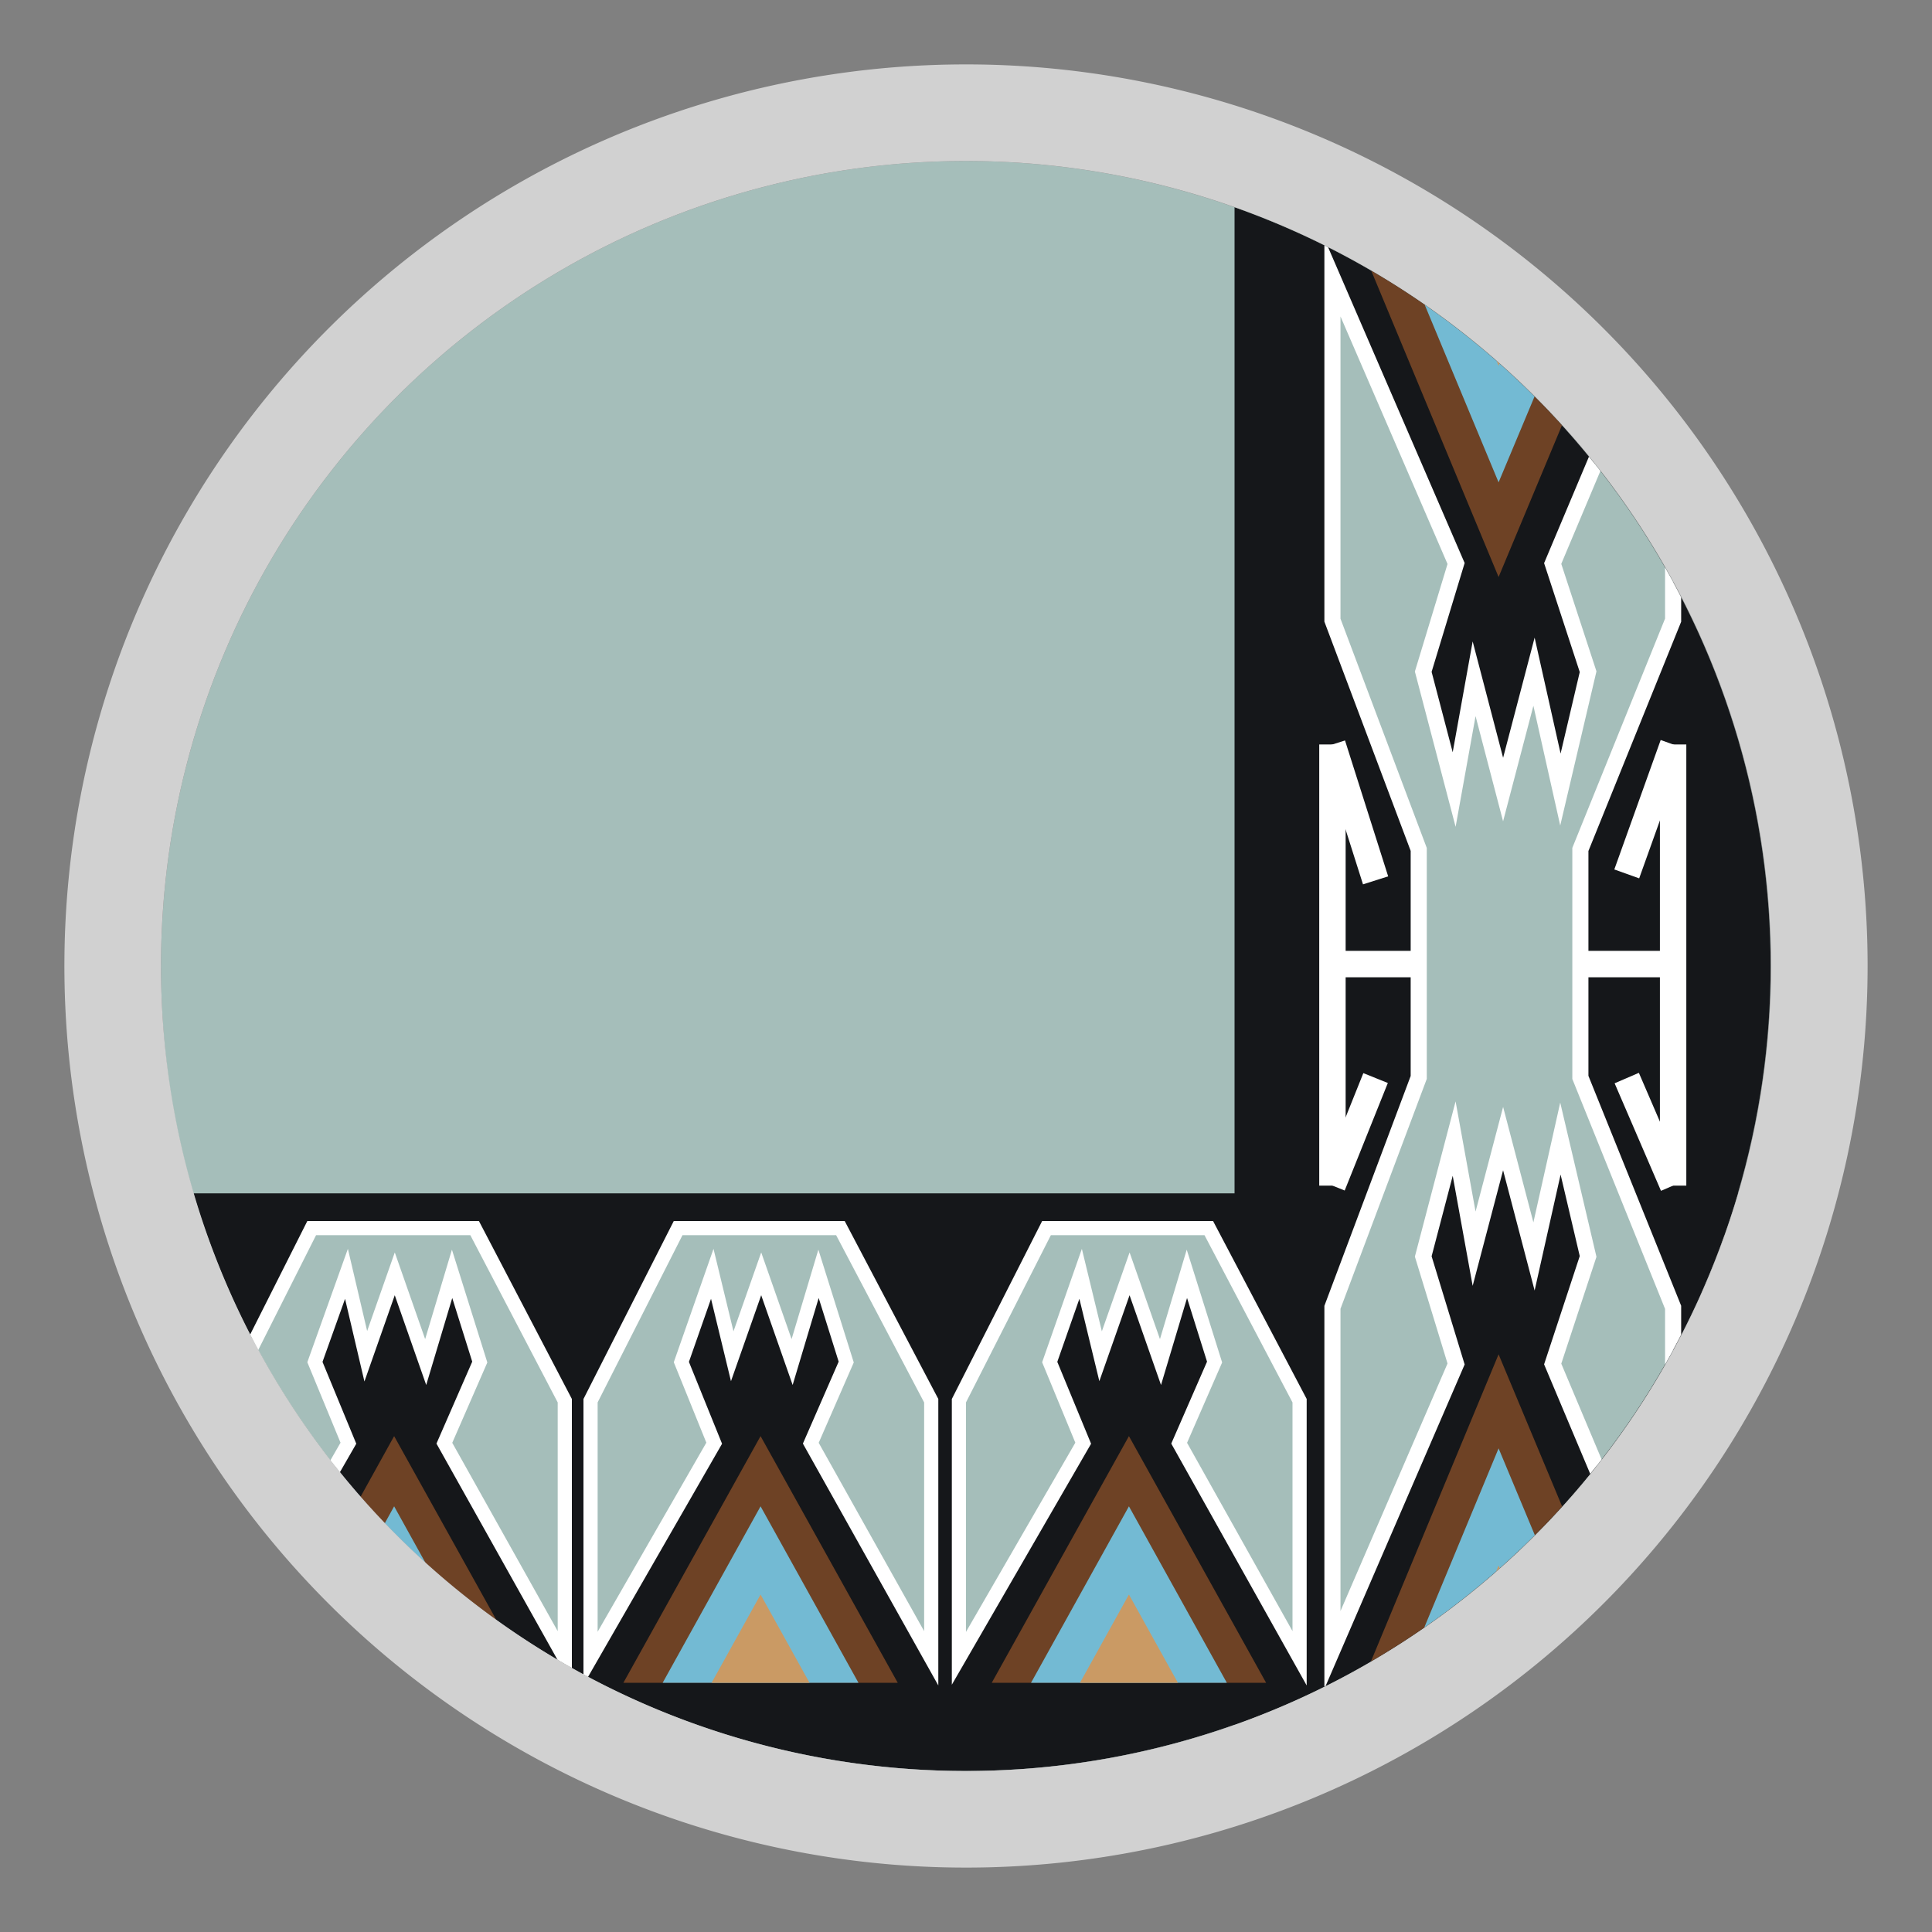
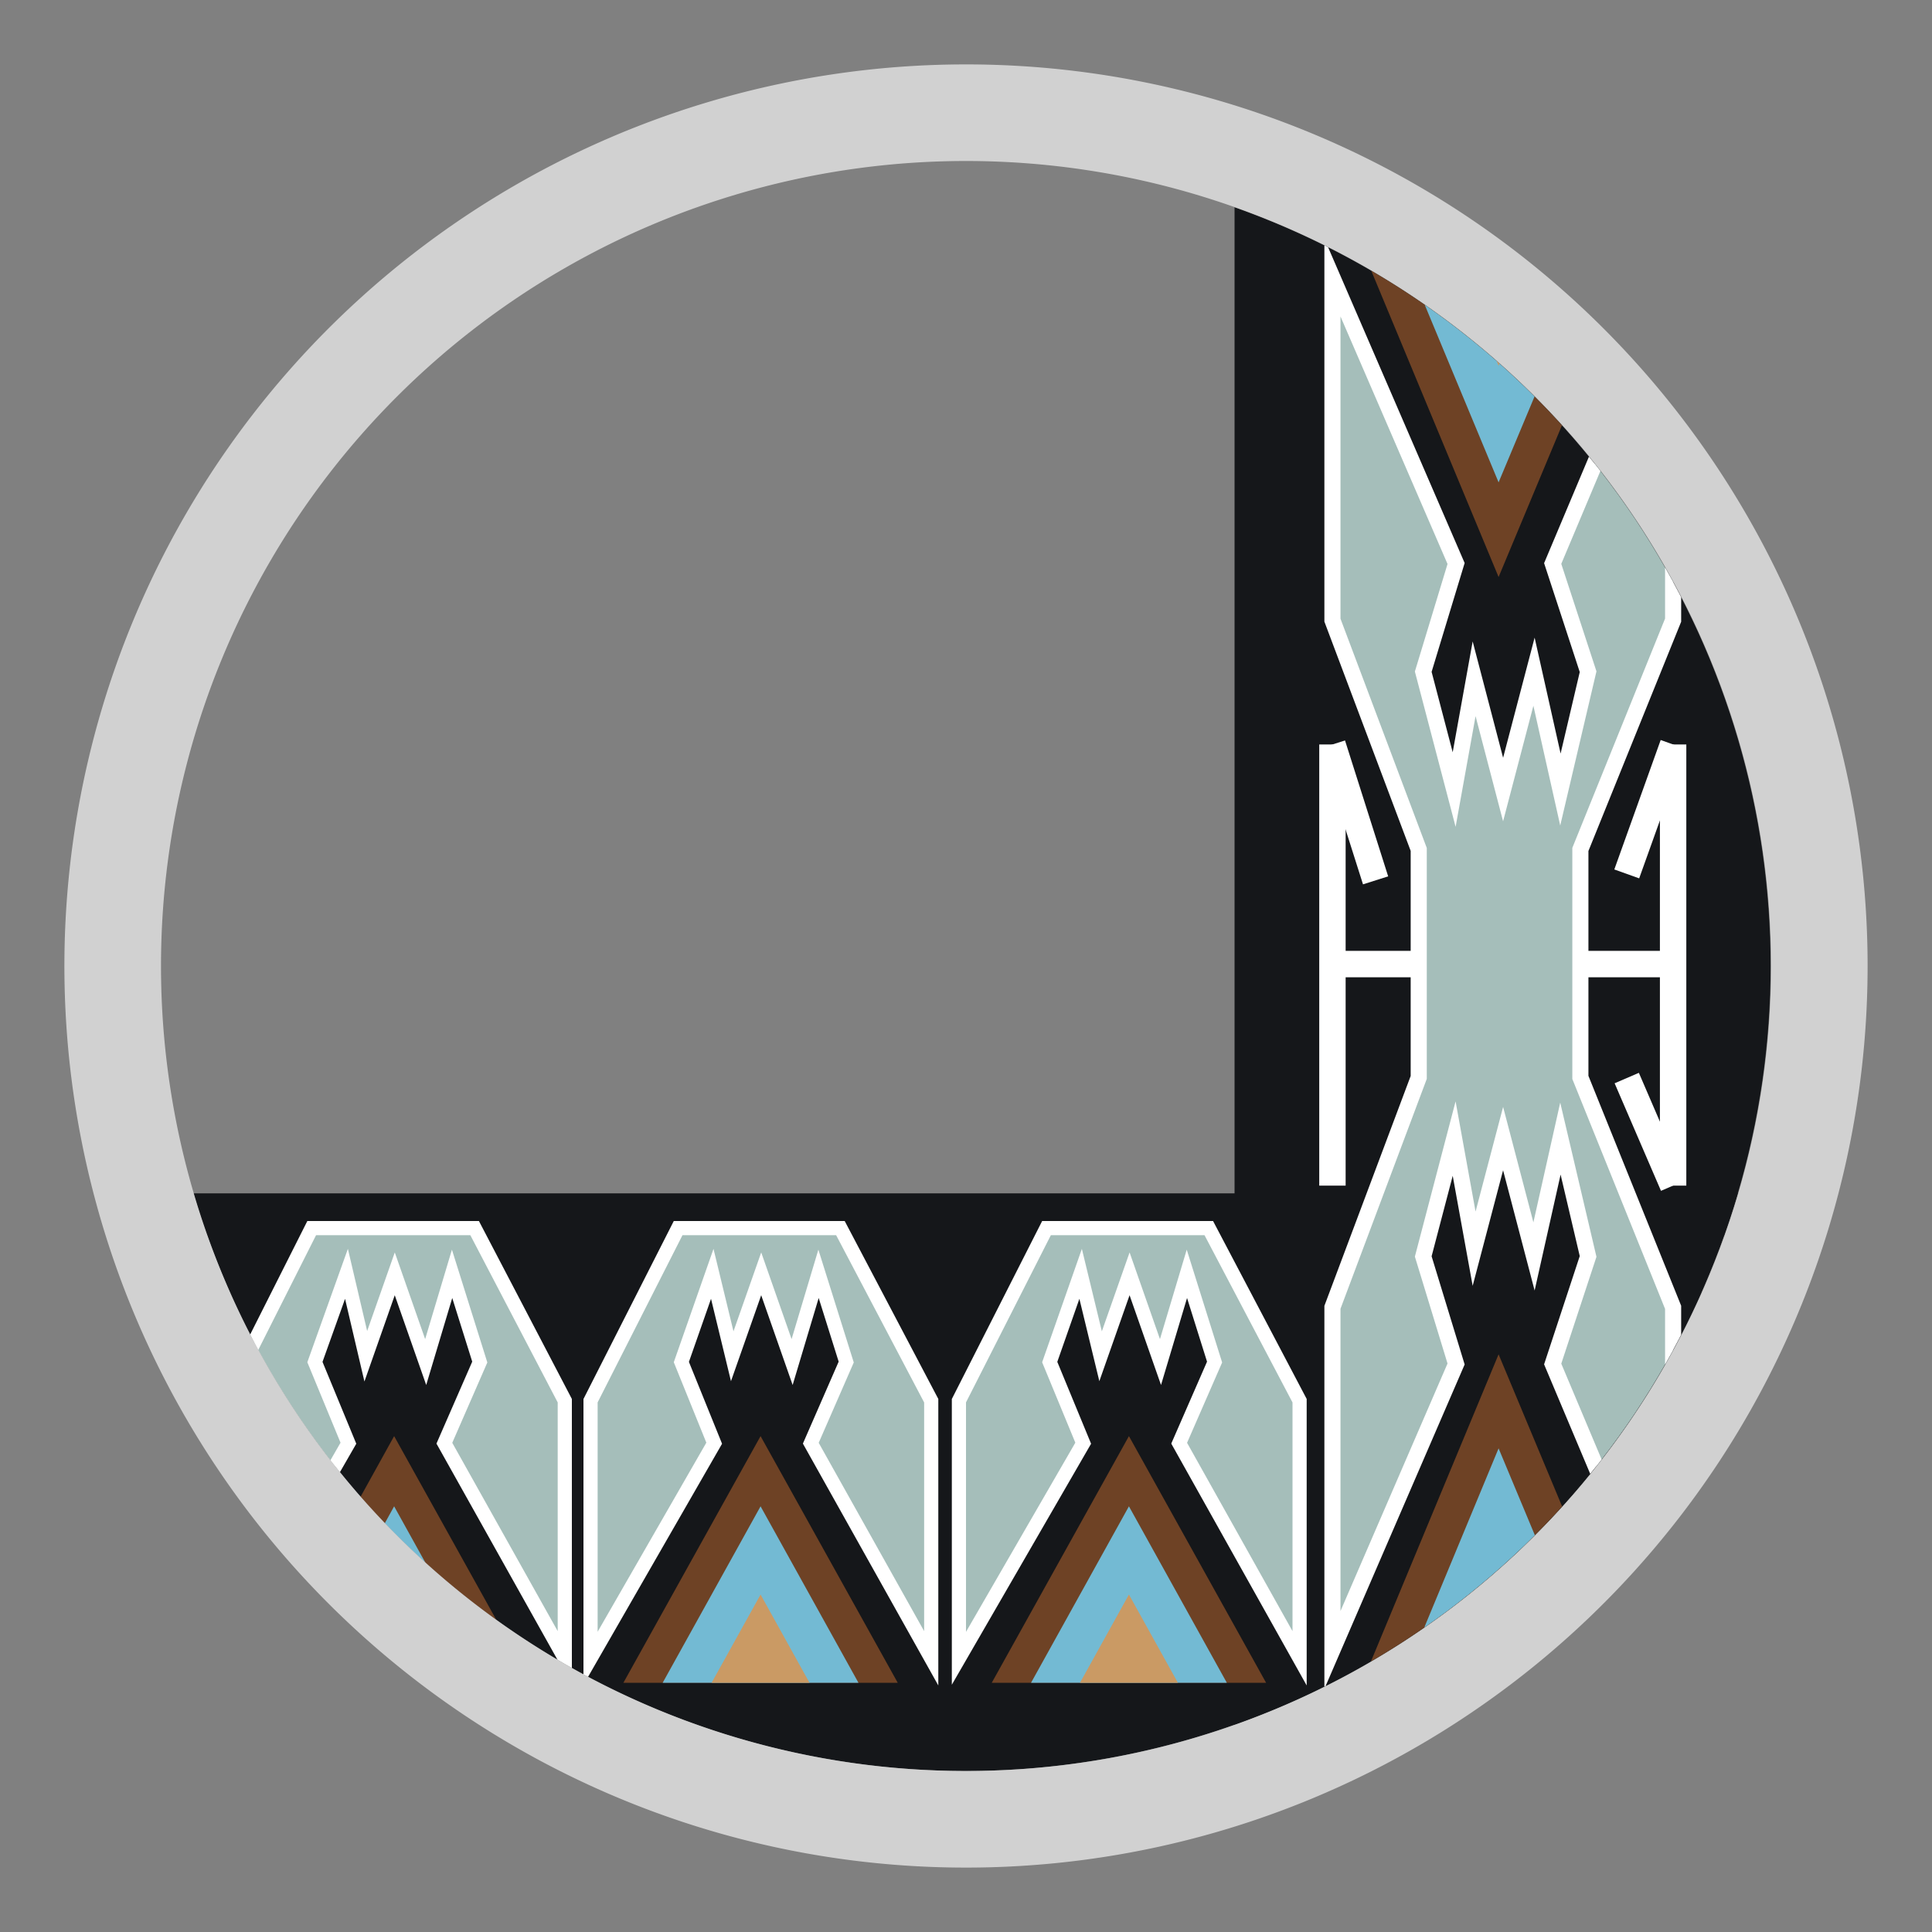
<svg xmlns="http://www.w3.org/2000/svg" id="Livello_1" data-name="Livello 1" viewBox="0 0 30 30">
  <rect x="0" y="0" width="30" height="30" fill="#808080" stroke="none" />
  <defs>
    <style>.cls-1,.cls-11,.cls-4{fill:none;}.cls-2{clip-path:url(#clip-path);}.cls-10,.cls-3,.cls-6{fill:#a5beba;}.cls-10,.cls-11,.cls-4,.cls-6{stroke:#fff;stroke-miterlimit:10;}.cls-4{stroke-width:0.88px;}.cls-5{fill:#15171a;}.cls-6{stroke-width:0.22px;}.cls-7{fill:#6e4225;}.cls-8{fill:#73bad3;}.cls-9{fill:#ca9a64;}.cls-10{stroke-width:0.25px;}.cls-11{stroke-width:0.41px;}.cls-12{fill:#d1d1d1;}</style>
    <clipPath id="clip-path">
      <path class="cls-1" d="M15,2.5A12.5,12.5,0,1,1,2.62,16.77,12.94,12.94,0,0,1,2.5,15,12.5,12.5,0,0,1,15,2.5Z" />
    </clipPath>
  </defs>
  <g class="cls-2">
-     <path class="cls-3" d="M15,2.5A12.5,12.5,0,1,1,2.62,16.77,12.94,12.94,0,0,1,2.5,15,12.5,12.5,0,0,1,15,2.5Z" />
+     <path class="cls-3" d="M15,2.5Z" />
    <polyline class="cls-4" points="2.77 19.63 20.31 19.63 27.5 19.63" />
    <rect class="cls-5" x="2.63" y="18.53" width="24.73" height="9.06" />
    <rect class="cls-5" x="19.17" y="2.5" width="8.33" height="25.09" />
    <polygon class="cls-6" points="3.49 25.75 3.49 21.75 4.84 19.07 7.37 19.07 8.77 21.75 8.77 25.75 6.9 22.41 7.45 21.15 7.02 19.78 6.61 21.15 6.13 19.78 5.68 21.06 5.38 19.78 4.89 21.15 5.41 22.41 3.49 25.75" />
    <polygon class="cls-7" points="6.12 22.3 4 26.13 8.25 26.13 6.12 22.3" />
    <polygon class="cls-8" points="6.12 23.39 4.61 26.13 7.64 26.13 6.12 23.39" />
    <polygon class="cls-9" points="6.12 24.76 5.37 26.13 6.88 26.13 6.12 24.76" />
    <polygon class="cls-6" points="9.17 25.75 9.17 21.75 10.53 19.07 13.05 19.07 14.46 21.75 14.46 25.75 12.59 22.41 13.14 21.15 12.71 19.78 12.3 21.15 11.82 19.78 11.37 21.06 11.06 19.78 10.58 21.15 11.09 22.41 9.17 25.75" />
    <polygon class="cls-7" points="11.81 22.3 9.68 26.13 13.94 26.13 11.81 22.3" />
    <polygon class="cls-8" points="11.81 23.39 10.29 26.13 13.33 26.13 11.81 23.39" />
    <polygon class="cls-9" points="11.81 24.76 11.05 26.13 12.57 26.13 11.81 24.76" />
    <polygon class="cls-6" points="14.89 25.75 14.89 21.75 16.25 19.07 18.77 19.07 20.18 21.75 20.18 25.75 18.31 22.41 18.86 21.15 18.43 19.78 18.02 21.15 17.54 19.78 17.09 21.06 16.78 19.78 16.3 21.15 16.82 22.41 14.89 25.75" />
    <polygon class="cls-7" points="17.53 22.3 15.4 26.13 19.66 26.13 17.53 22.3" />
    <polygon class="cls-8" points="17.53 23.39 16.01 26.13 19.05 26.13 17.53 23.39" />
    <polygon class="cls-9" points="17.53 24.76 16.77 26.13 18.29 26.13 17.53 24.76" />
    <polygon class="cls-7" points="23.27 21.03 21.15 26.13 25.4 26.13 23.27 21.03" />
    <polygon class="cls-8" points="23.27 22.49 21.76 26.13 24.79 26.13 23.27 22.49" />
-     <polygon class="cls-9" points="23.27 24.31 22.52 26.13 24.03 26.13 23.27 24.31" />
    <polygon class="cls-10" points="25.98 9.63 25.98 4.31 24.11 8.75 24.66 10.43 24.23 12.26 23.82 10.43 23.34 12.26 22.89 10.54 22.58 12.26 22.1 10.43 22.61 8.75 20.69 4.31 20.69 9.63 22.03 13.19 22.03 16.73 20.69 20.3 20.69 25.62 22.61 21.18 22.1 19.51 22.58 17.68 22.89 19.39 23.34 17.68 23.82 19.51 24.23 17.68 24.66 19.51 24.11 21.18 25.98 25.62 25.98 20.3 24.54 16.73 24.54 13.19 25.98 9.63" />
    <polygon class="cls-7" points="23.27 8.96 21.15 3.86 25.4 3.86 23.27 8.96" />
    <polygon class="cls-8" points="23.27 7.49 21.76 3.86 24.79 3.86 23.27 7.49" />
    <polygon class="cls-9" points="23.27 5.68 22.52 3.86 24.03 3.86 23.27 5.68" />
    <line class="cls-11" x1="22.03" y1="14.97" x2="20.69" y2="14.97" />
    <line class="cls-11" x1="20.69" y1="11.56" x2="20.69" y2="18.41" />
    <line class="cls-11" x1="20.69" y1="11.56" x2="21.36" y2="13.67" />
-     <line class="cls-11" x1="20.69" y1="18.41" x2="21.36" y2="16.74" />
    <line class="cls-11" x1="24.54" y1="14.97" x2="25.98" y2="14.97" />
    <line class="cls-11" x1="25.98" y1="11.56" x2="25.98" y2="18.41" />
    <line class="cls-11" x1="25.98" y1="11.56" x2="25.26" y2="13.57" />
    <line class="cls-11" x1="25.98" y1="18.41" x2="25.26" y2="16.74" />
  </g>
  <path class="cls-12" d="M15,2.5A12.5,12.5,0,1,1,2.5,15,12.5,12.5,0,0,1,15,2.5M15,1A14,14,0,1,0,29,15,14,14,0,0,0,15,1Z" />
</svg>